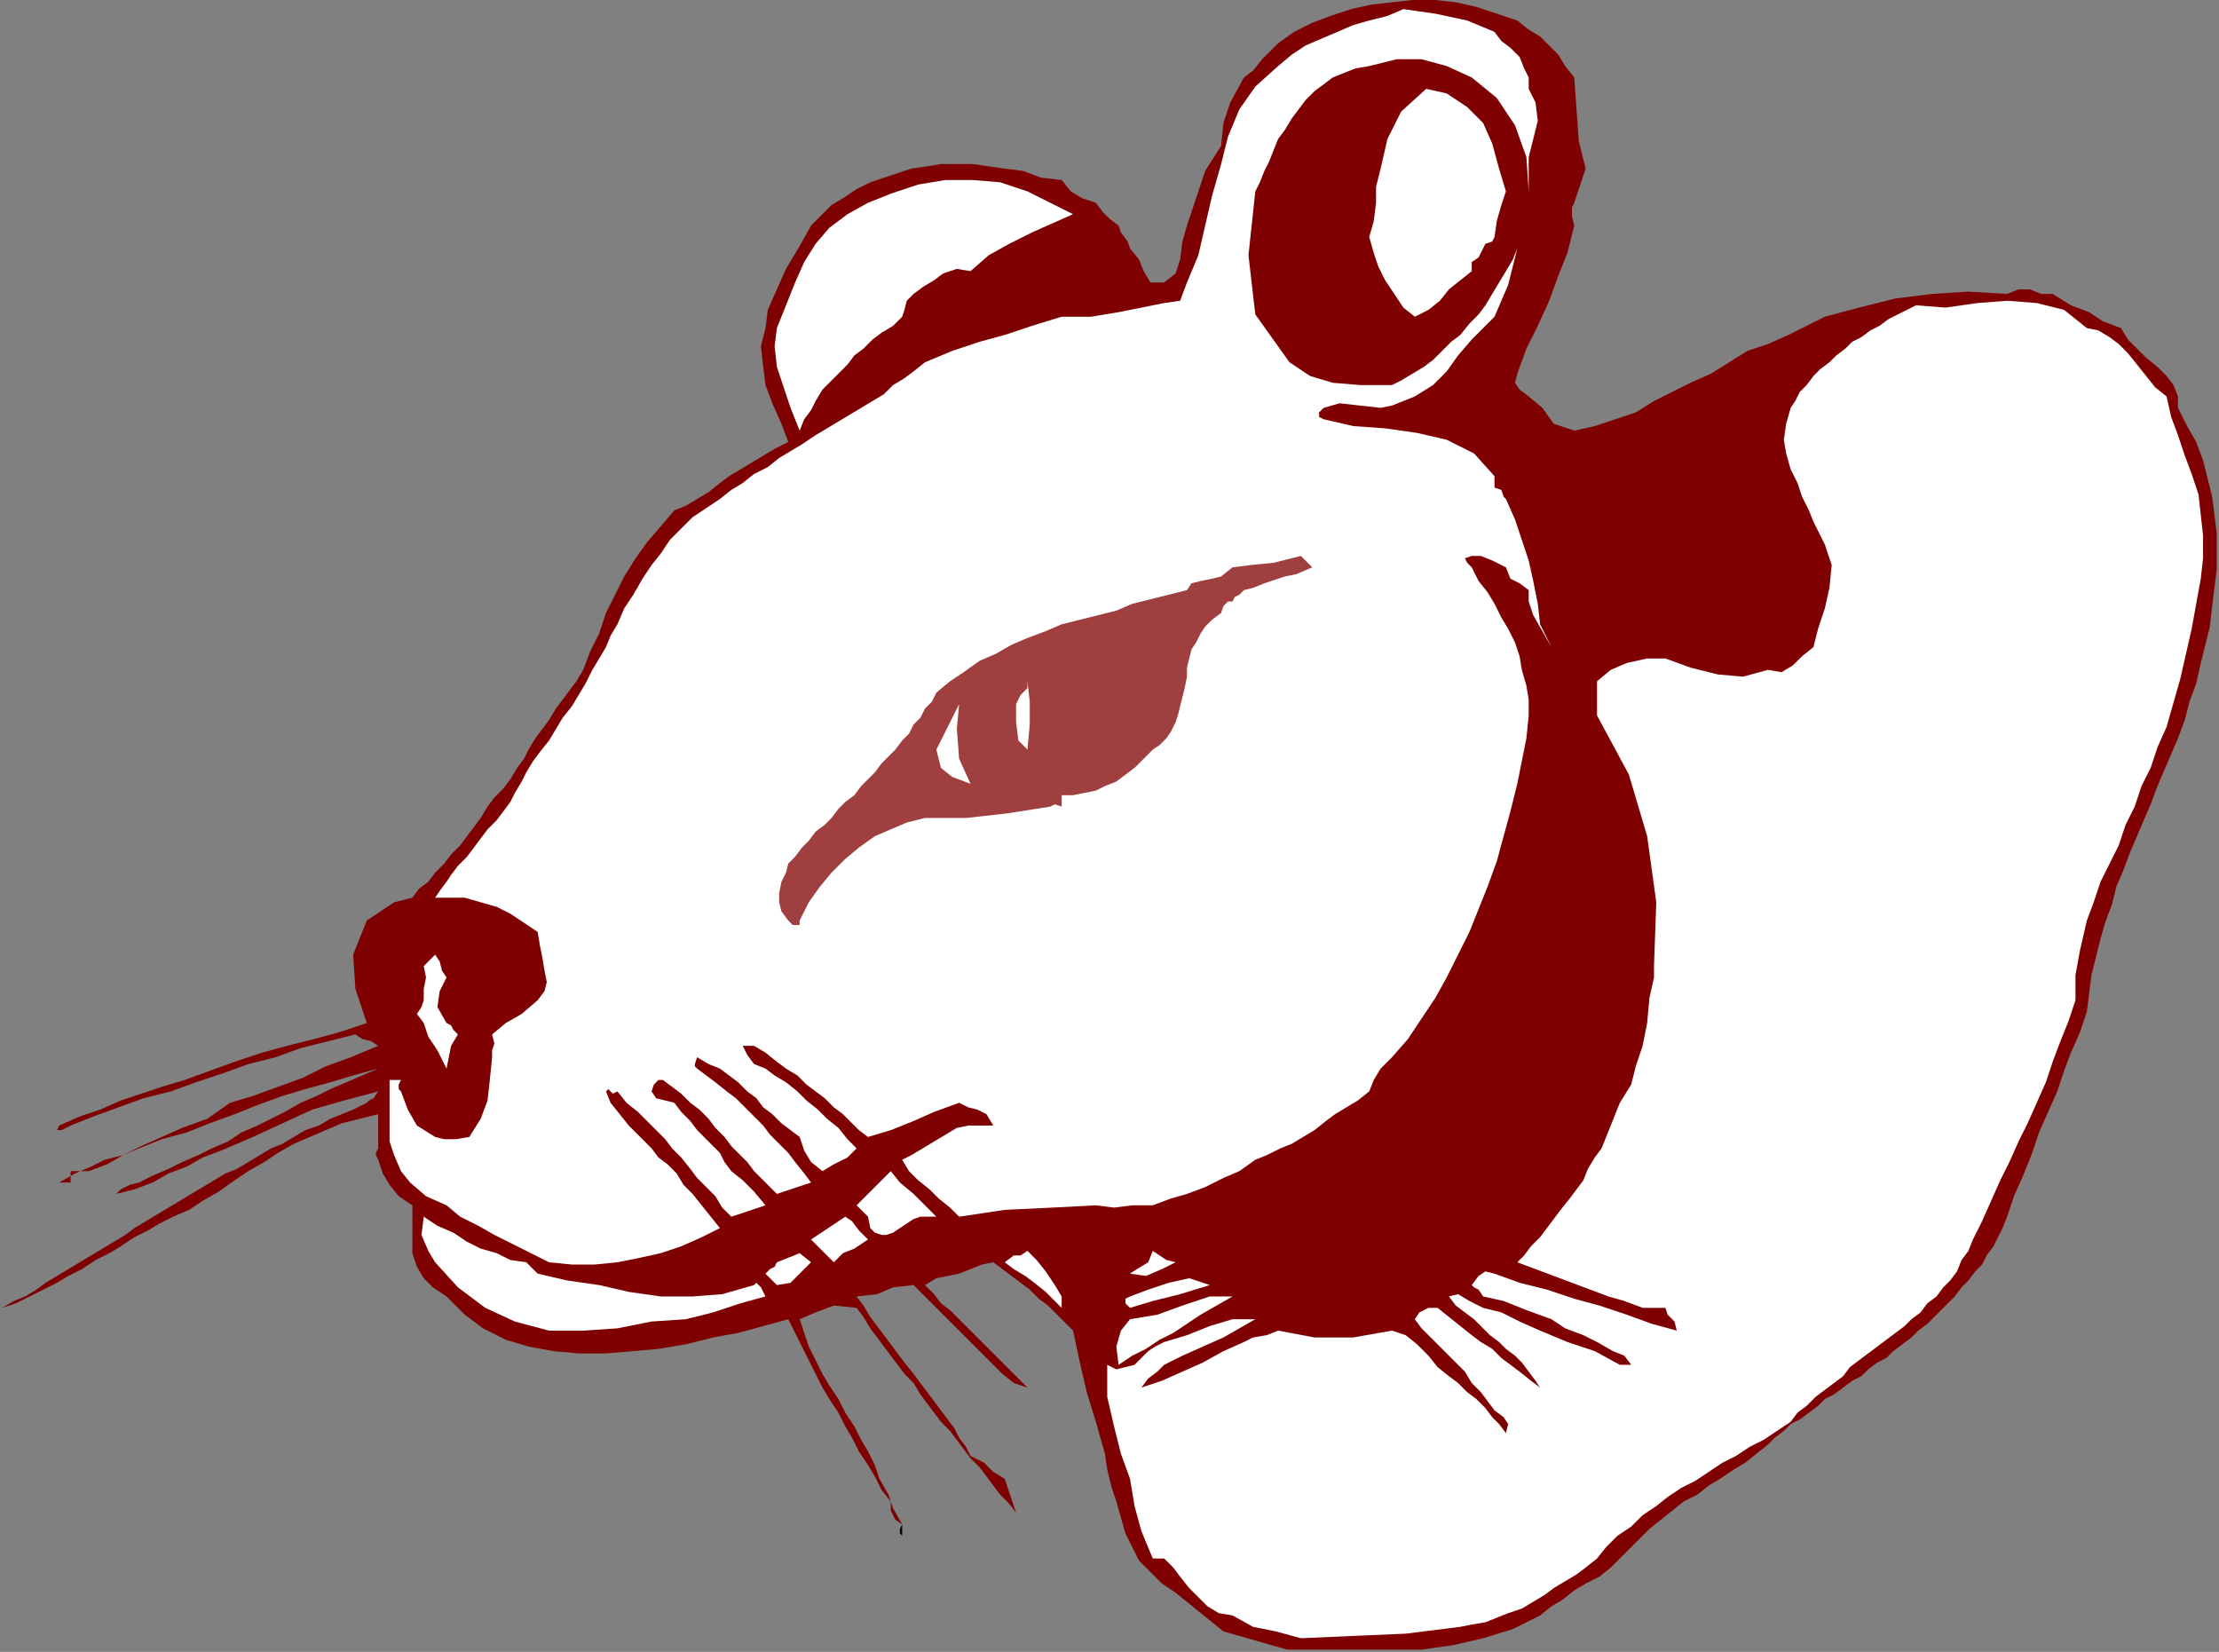
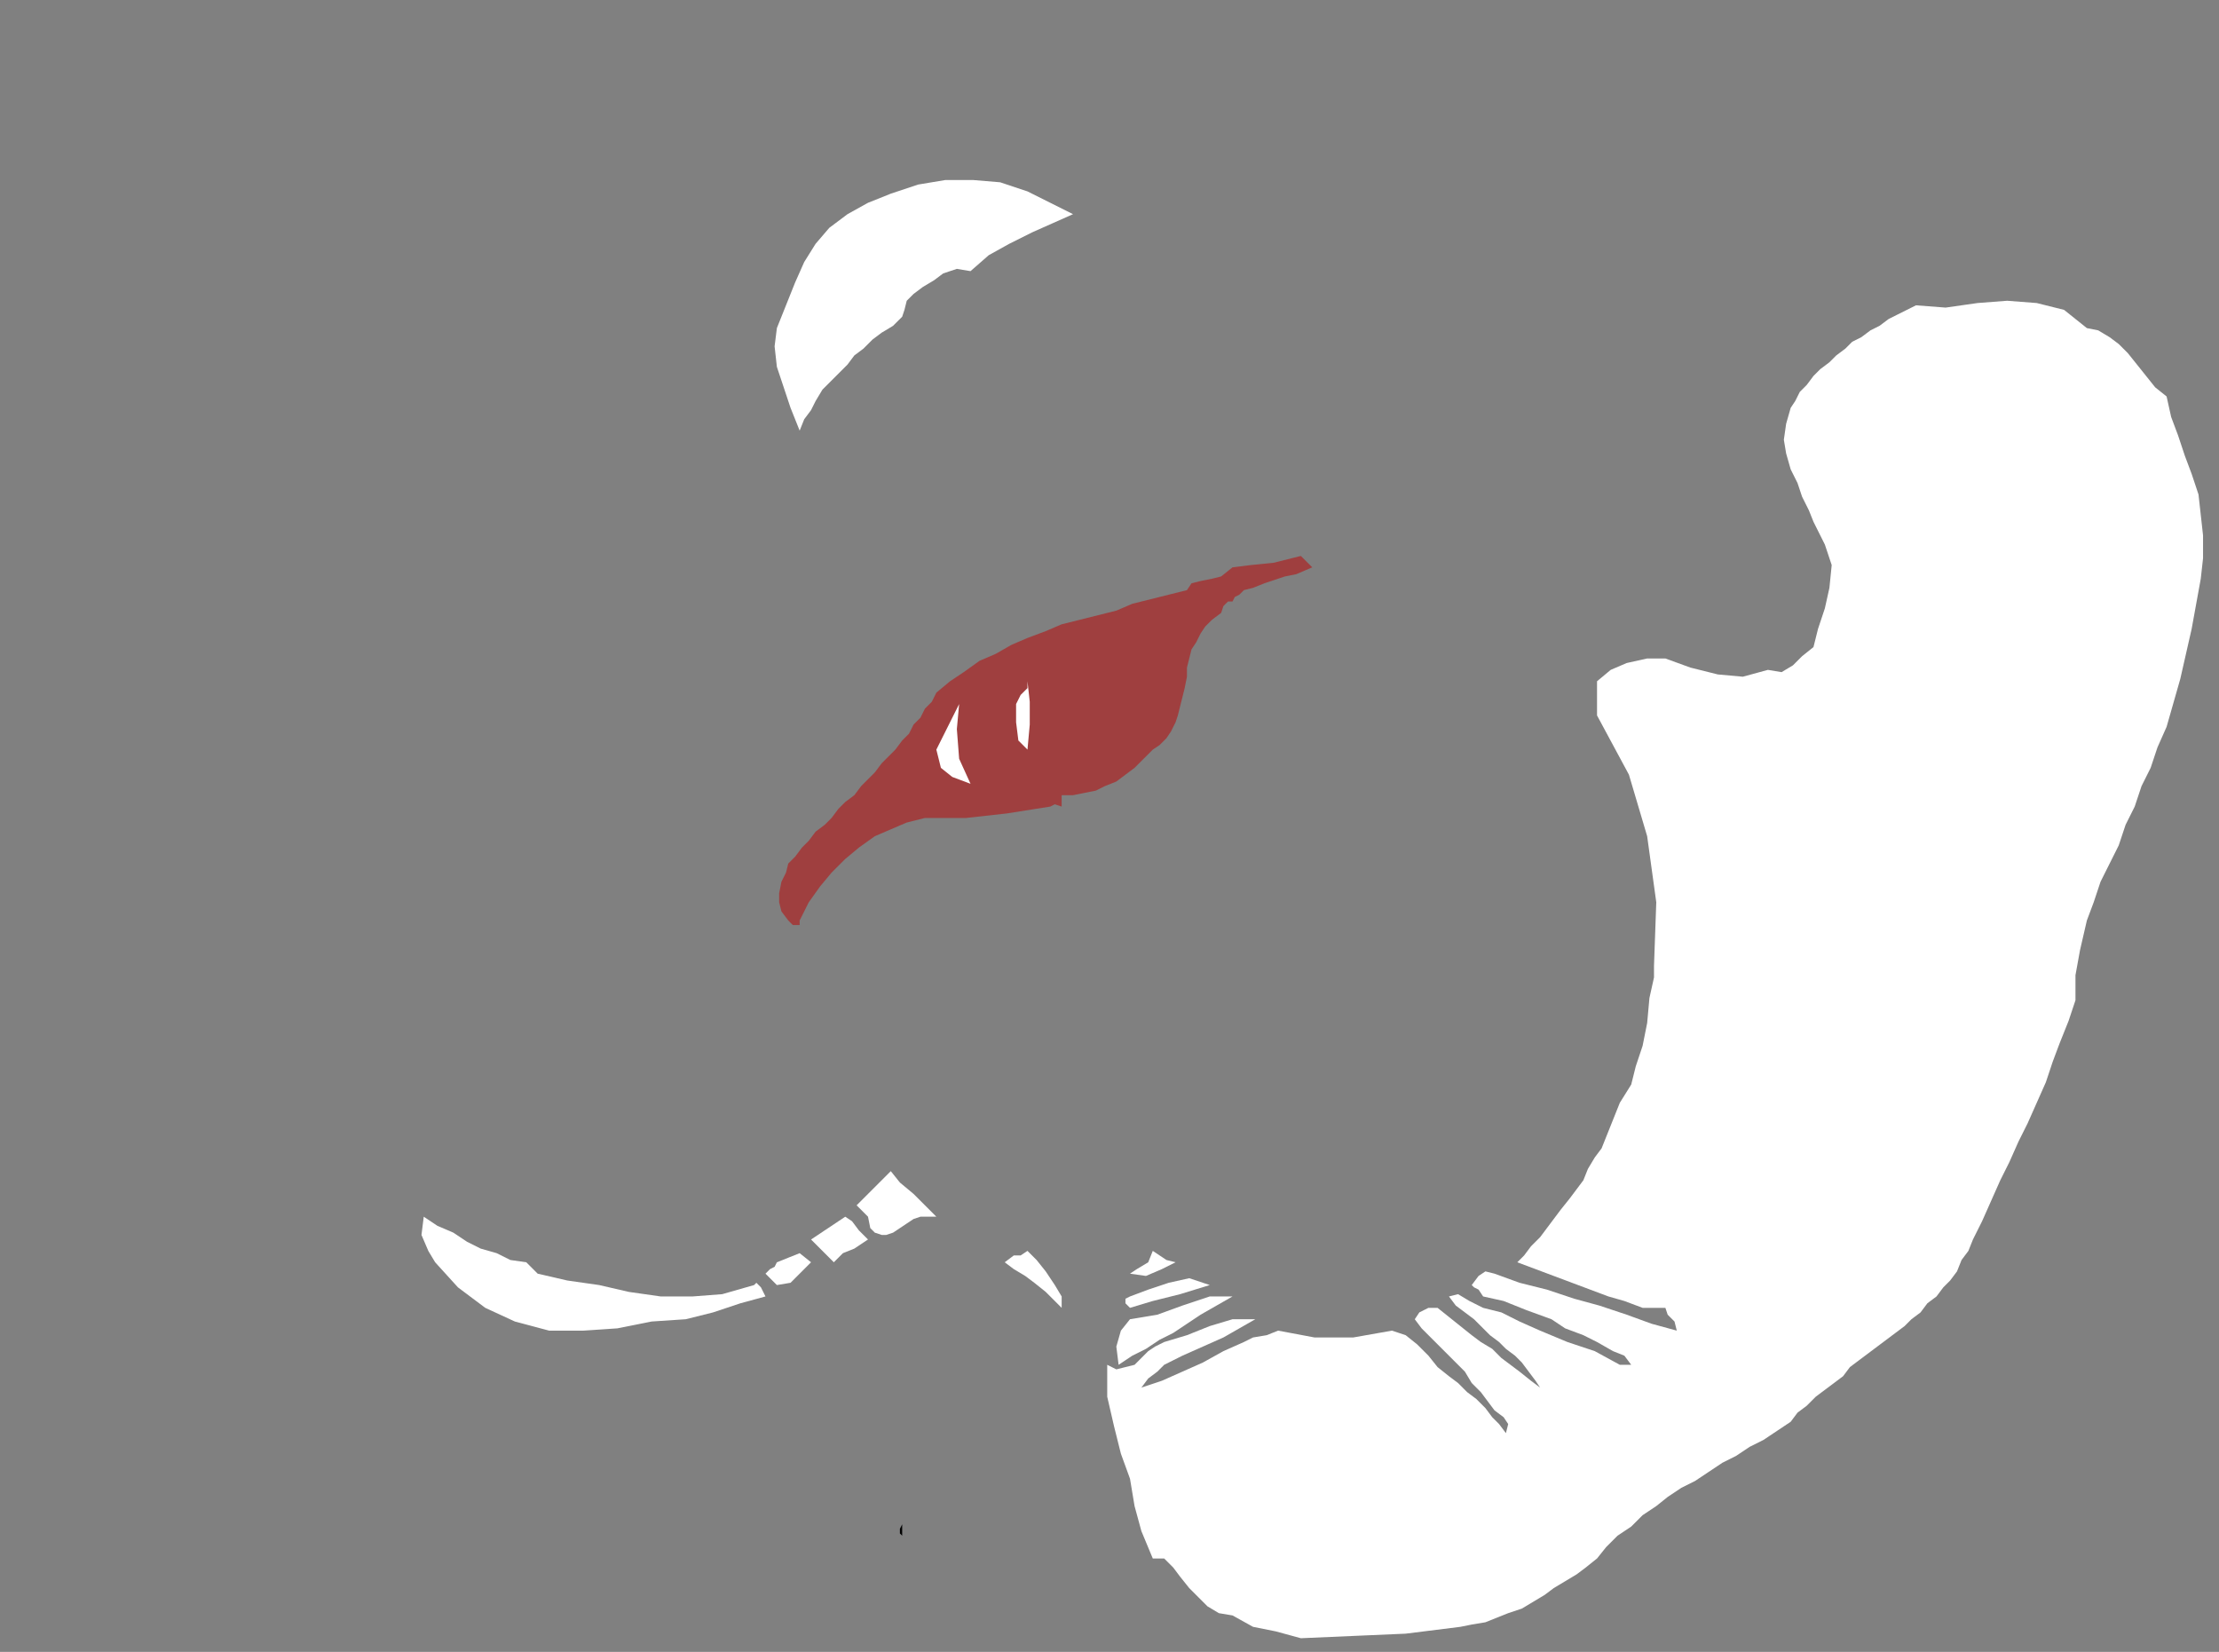
<svg xmlns="http://www.w3.org/2000/svg" xmlns:ns1="http://sodipodi.sourceforge.net/DTD/sodipodi-0.dtd" xmlns:ns2="http://www.inkscape.org/namespaces/inkscape" version="1.0" width="164.931mm" height="122.767mm" id="svg45" ns1:docname="ANSSG115.WMF">
  <rect width="100%" height="100%" fill="#808080" stroke="none" />
  <ns1:namedview pagecolor="#ffffff" bordercolor="#666666" borderopacity="1" objecttolerance="10" gridtolerance="10" guidetolerance="10" ns2:pageopacity="0" ns2:pageshadow="2" ns2:window-width="640" ns2:window-height="480" id="namedview47" />
  <defs id="defs3">
    <pattern id="WMFhbasepattern" patternUnits="userSpaceOnUse" width="6" height="6" x="0" y="0" />
  </defs>
-   <path style="fill:#7f0000;fill-rule:evenodd;fill-opacity:1;stroke:none;" d="  M 426.24,5.76   L 429.44,8.32   L 432.64,10.24   L 435.2,12.8   L 437.76,15.36   L 439.68,18.56   L 442.24,21.76   L 442.24,21.76   L 442.88,30.72   L 443.52,39.68   L 445.44,47.36   L 445.44,47.36   L 442.24,56.96   L 442.24,56.96   L 441.6,58.24   L 441.6,60.8   L 442.24,63.36   L 442.24,63.36   L 440.32,71.04   L 437.76,77.44   L 435.2,84.48   L 432,91.52   L 428.8,97.92   L 426.24,104.96   L 426.24,104.96   L 425.6,107.52   L 426.88,109.44   L 429.44,111.36   L 429.44,111.36   L 433.28,114.56   L 436.48,119.04   L 442.24,120.96   L 442.24,120.96   L 448,119.68   L 453.76,117.76   L 459.52,115.84   L 464.64,112.64   L 469.76,110.08   L 474.88,107.52   L 480.64,104.96   L 480.64,104.96   L 485.76,101.76   L 490.88,98.56   L 496.64,96.64   L 502.4,94.08   L 507.52,91.52   L 512.64,88.96   L 512.64,88.96   L 522.24,86.4   L 532.48,83.84   L 542.72,82.56   L 552.96,81.92   L 563.84,82.56   L 563.84,82.56   L 567.04,81.28   L 570.24,81.28   L 573.44,82.56   L 576.64,82.56   L 576.64,82.56   L 581.76,85.76   L 586.88,87.68   L 590.72,90.24   L 595.84,92.16   L 595.84,92.16   L 597.76,95.36   L 600.32,97.92   L 602.88,100.48   L 606.08,103.04   L 608.64,105.6   L 610.56,108.16   L 611.84,111.36   L 611.84,114.56   L 611.84,114.56   L 614.4,119.68   L 616.96,124.16   L 618.88,129.28   L 620.16,134.4   L 621.44,139.52   L 622.08,144.64   L 622.72,149.76   L 622.72,154.88   L 622.72,160   L 622.08,165.12   L 621.44,170.24   L 620.8,176   L 619.52,181.12   L 618.24,186.24   L 616.96,192   L 615.04,197.12   L 613.76,202.24   L 611.84,207.36   L 611.84,207.36   L 609.92,211.84   L 608,216.32   L 606.08,220.8   L 604.16,225.92   L 602.24,230.4   L 600.32,234.88   L 598.4,239.36   L 596.48,244.48   L 594.56,248.96   L 593.28,254.08   L 591.36,259.2   L 590.08,263.68   L 588.8,268.8   L 587.52,273.92   L 586.88,279.04   L 586.24,284.16   L 586.24,284.16   L 584.32,289.92   L 581.76,295.68   L 579.84,300.8   L 577.92,306.56   L 575.36,312.32   L 572.8,318.08   L 570.88,323.84   L 568.32,330.24   L 565.76,336   L 563.84,341.76   L 563.84,341.76   L 562.56,344.96   L 561.28,347.52   L 560,350.08   L 558.08,352.64   L 556.8,355.2   L 554.88,357.12   L 552.96,359.68   L 551.04,361.6   L 549.12,364.16   L 547.2,366.08   L 545.28,368   L 543.36,369.92   L 541.44,371.84   L 538.88,373.76   L 536.96,375.68   L 534.4,377.6   L 531.84,379.52   L 529.92,381.44   L 527.36,382.72   L 524.8,384.64   L 522.88,386.56   L 520.32,387.84   L 517.76,389.76   L 515.2,391.68   L 512.64,392.96   L 510.72,394.88   L 508.16,396.8   L 505.6,398.72   L 503.04,400   L 501.12,401.92   L 498.56,403.84   L 496.64,405.76   L 496.64,405.76   L 493.44,408.32   L 490.24,410.88   L 487.04,412.8   L 483.2,415.36   L 480,417.28   L 476.8,419.84   L 472.96,421.76   L 469.76,424.32   L 466.56,426.88   L 463.36,429.44   L 460.8,432   L 458.24,434.56   L 458.24,434.56   L 455.04,437.76   L 452.48,440.32   L 449.28,442.88   L 445.44,444.8   L 442.24,446.72   L 439.04,449.28   L 435.84,451.2   L 432.64,453.76   L 432.64,453.76   L 424.96,457.6   L 416.64,460.16   L 408.32,462.08   L 399.36,463.36   L 390.4,463.36   L 381.44,463.36   L 381.44,463.36   L 361.6,463.36   L 343.68,458.24   L 330.24,447.36   L 330.24,447.36   L 326.4,444.8   L 323.2,441.6   L 320,438.4   L 318.08,434.56   L 316.16,430.72   L 314.88,426.24   L 313.6,421.76   L 312.32,417.92   L 311.04,412.8   L 310.4,408.32   L 309.12,403.84   L 307.84,399.36   L 307.84,399.36   L 307.84,399.36   L 305.28,391.04   L 303.36,382.72   L 301.44,373.76   L 301.44,373.76   L 298.88,371.2   L 296.96,369.28   L 294.4,366.72   L 291.84,364.8   L 289.28,362.24   L 286.72,360.32   L 284.16,358.4   L 281.6,356.48   L 279.04,354.56   L 279.04,354.56   L 275.84,355.2   L 272.64,356.48   L 269.44,357.76   L 269.44,357.76   L 266.24,358.4   L 263.04,359.04   L 259.84,360.96   L 259.84,360.96   L 262.4,363.52   L 264.32,366.08   L 266.88,368   L 269.44,370.56   L 271.36,372.48   L 273.92,375.04   L 276.48,377.6   L 278.4,379.52   L 280.96,382.08   L 283.52,384.64   L 286.08,387.2   L 288.64,389.76   L 288.64,389.76   L 284.8,388.48   L 281.6,385.92   L 279.04,383.36   L 279.04,383.36   L 256.64,360.96   L 250.88,361.6   L 246.4,363.52   L 240.64,364.16   L 240.64,364.16   L 242.56,366.72   L 244.48,369.92   L 246.4,372.48   L 248.32,375.04   L 250.24,377.6   L 252.16,380.16   L 254.08,382.72   L 256.64,385.92   L 258.56,388.48   L 260.48,391.04   L 262.4,393.6   L 264.32,396.16   L 266.24,398.72   L 268.16,401.28   L 269.44,403.84   L 271.36,406.4   L 272.64,408.96   L 272.64,408.96   L 276.48,410.88   L 279.04,413.44   L 282.24,415.36   L 282.24,415.36   L 285.44,424.96   L 283.52,422.4   L 280.96,419.84   L 279.04,417.28   L 277.12,414.72   L 275.2,412.16   L 272.64,409.6   L 270.72,407.04   L 268.8,404.48   L 266.88,401.92   L 264.32,399.36   L 262.4,396.8   L 260.48,394.24   L 258.56,391.68   L 256.64,388.48   L 254.08,385.92   L 252.16,383.36   L 250.24,380.8   L 248.32,378.24   L 246.4,375.68   L 244.48,373.12   L 242.56,369.92   L 240.64,367.36   L 240.64,367.36   L 234.24,366.72   L 229.12,368.64   L 224.64,370.56   L 224.64,370.56   L 225.92,374.4   L 227.2,378.24   L 229.12,382.08   L 231.04,385.92   L 232.96,389.12   L 235.52,392.96   L 237.44,396.8   L 240,400.64   L 241.92,404.48   L 243.84,407.68   L 245.76,411.52   L 247.04,415.36   L 247.04,415.36   L 249.6,419.84   L 250.88,423.68   L 253.44,428.16   L 253.44,428.16   L 251.52,426.88   L 250.24,424.32   L 250.24,421.76   L 250.24,421.76   L 247.68,418.56   L 245.76,414.72   L 243.84,411.52   L 241.28,407.68   L 239.36,403.84   L 237.44,400.64   L 235.52,396.8   L 232.96,392.96   L 231.04,389.76   L 229.12,385.92   L 227.2,382.08   L 225.28,378.24   L 223.36,374.4   L 221.44,370.56   L 221.44,370.56   L 214.4,372.48   L 207.36,374.4   L 200.32,375.68   L 192.64,377.6   L 184.96,378.88   L 177.92,379.52   L 170.24,380.16   L 162.56,380.16   L 155.52,379.52   L 148.48,378.24   L 142.08,376.32   L 135.68,373.12   L 130.56,369.28   L 125.44,364.16   L 125.44,364.16   L 121.6,361.6   L 119.04,359.04   L 117.12,355.84   L 115.84,352   L 115.84,348.16   L 115.84,348.16   L 115.84,338.56   L 112,336   L 109.44,332.8   L 107.52,329.6   L 106.24,325.76   L 106.24,325.76   L 105.6,324.48   L 105.6,323.84   L 106.24,322.56   L 106.24,322.56   L 106.24,312.96   L 101.12,314.24   L 96,315.52   L 91.52,317.44   L 87.04,319.36   L 82.56,321.28   L 78.08,323.84   L 74.24,326.4   L 69.76,328.96   L 65.92,331.52   L 61.44,334.72   L 56.96,337.28   L 53.12,339.84   L 48.64,341.76   L 48.64,341.76   L 44.8,343.68   L 41.6,345.6   L 37.76,347.52   L 33.92,350.08   L 30.72,352   L 26.88,353.92   L 23.04,356.48   L 19.2,358.4   L 16,360.32   L 12.16,362.24   L 8.32,364.16   L 4.48,366.08   L 0.64,367.36   L 0.64,367.36   L 3.84,365.44   L 7.04,364.16   L 10.24,362.24   L 12.8,360.32   L 16,358.4   L 19.2,356.48   L 22.4,354.56   L 25.6,352.64   L 28.8,350.72   L 32,348.8   L 35.2,346.88   L 37.76,344.96   L 40.96,343.04   L 44.16,341.12   L 47.36,339.2   L 50.56,337.28   L 53.76,335.36   L 56.96,333.44   L 60.16,331.52   L 63.36,329.6   L 66.56,328.32   L 69.76,326.4   L 72.96,324.48   L 76.16,322.56   L 79.36,321.28   L 82.56,319.36   L 85.76,317.44   L 89.6,316.16   L 92.8,314.24   L 96,312.96   L 99.2,311.68   L 103.04,309.76   L 103.04,309.76   L 103.68,309.12   L 104.96,308.48   L 106.24,306.56   L 106.24,306.56   L 105.6,306.56   L 105.6,306.56   L 106.24,306.56   L 106.24,306.56   L 96.64,309.12   L 87.68,311.68   L 79.36,315.52   L 71.04,319.36   L 71.04,319.36   L 66.56,321.28   L 62.08,323.2   L 56.96,325.12   L 52.48,327.68   L 47.36,329.6   L 42.88,332.16   L 37.76,334.08   L 32.64,335.36   L 32.64,335.36   L 33.92,334.08   L 36.48,332.8   L 39.04,332.16   L 39.04,332.16   L 42.88,330.24   L 47.36,328.32   L 51.2,326.4   L 55.68,324.48   L 59.52,322.56   L 64,320.64   L 67.84,318.08   L 72.32,316.16   L 76.16,314.24   L 80,312.32   L 84.48,309.76   L 88.96,307.84   L 92.8,305.92   L 97.28,304   L 101.76,302.08   L 106.24,300.16   L 106.24,300.16   L 106.24,300.16   L 99.2,302.08   L 92.8,304   L 85.76,305.92   L 79.36,307.84   L 72.32,310.4   L 65.92,312.96   L 58.88,315.52   L 52.48,318.08   L 45.44,320   L 39.04,322.56   L 39.04,322.56   L 34.56,324.48   L 30.08,327.04   L 24.96,328.96   L 19.84,328.96   L 19.84,328.96   L 19.84,332.16   L 16.64,332.16   L 21.12,329.6   L 25.6,327.68   L 29.44,325.76   L 29.44,325.76   L 34.56,324.48   L 39.68,321.92   L 45.44,319.36   L 45.44,319.36   L 51.2,316.8   L 58.24,314.24   L 64.64,309.76   L 64.64,309.76   L 71.04,307.84   L 78.08,305.28   L 85.12,302.72   L 91.52,299.52   L 98.56,296.96   L 106.24,293.76   L 106.24,293.76   L 104.32,292.48   L 101.76,291.84   L 99.84,290.56   L 99.84,290.56   L 92.16,292.48   L 84.48,294.4   L 77.44,296.96   L 69.76,298.88   L 62.72,301.44   L 55.04,304   L 48,306.56   L 40.32,308.48   L 33.28,311.04   L 26.24,313.6   L 19.84,316.16   L 19.84,316.16   L 17.28,317.44   L 16,317.44   L 16.64,316.16   L 16.64,316.16   L 22.4,313.6   L 28.16,311.68   L 33.92,309.12   L 39.68,307.2   L 45.44,305.28   L 51.84,303.36   L 51.84,303.36   L 58.88,300.8   L 65.92,298.24   L 73.6,295.68   L 80.64,293.76   L 88.32,291.84   L 95.36,289.92   L 103.04,287.36   L 103.04,287.36   L 99.84,277.76   L 99.2,268.16   L 103.04,258.56   L 103.04,258.56   L 106.88,256   L 110.72,253.44   L 115.84,252.16   L 115.84,252.16   L 117.76,249.6   L 120.32,247.68   L 122.24,245.12   L 124.8,242.56   L 126.72,240   L 129.28,237.44   L 131.2,234.88   L 133.12,232.32   L 135.04,229.76   L 136.96,226.56   L 138.88,224   L 141.44,221.44   L 143.36,218.88   L 145.28,215.68   L 147.2,213.12   L 148.48,210.56   L 150.4,207.36   L 152.32,204.8   L 154.24,202.24   L 156.16,199.04   L 158.08,196.48   L 160,193.92   L 161.92,191.36   L 163.84,188.16   L 163.84,188.16   L 165.76,183.04   L 168.32,177.92   L 170.24,172.16   L 172.8,167.04   L 175.36,161.92   L 178.56,156.8   L 181.76,152.32   L 185.6,147.84   L 189.44,143.36   L 189.44,143.36   L 192.64,142.08   L 195.84,140.16   L 199.04,138.24   L 202.24,135.68   L 204.8,133.76   L 208,131.84   L 211.2,129.92   L 214.4,128   L 217.6,126.08   L 221.44,124.16   L 221.44,124.16   L 219.52,119.04   L 216.96,113.28   L 215.04,108.16   L 214.4,103.04   L 213.76,97.28   L 215.04,92.16   L 215.04,92.16   L 215.68,87.04   L 218.24,81.28   L 220.8,75.52   L 224.64,69.12   L 227.84,63.36   L 227.84,63.36   L 230.4,60.8   L 233.6,57.6   L 236.8,55.68   L 240.64,53.12   L 244.48,51.2   L 248.32,49.92   L 252.16,48.64   L 256,47.36   L 260.48,46.72   L 264.32,46.08   L 268.8,46.08   L 273.28,46.08   L 277.76,46.72   L 282.24,47.36   L 282.24,47.36   L 287.36,48   L 292.48,49.92   L 298.24,50.56   L 298.24,50.56   L 300.8,53.76   L 304,55.68   L 307.84,56.96   L 307.84,56.96   L 307.84,56.96   L 309.76,59.52   L 311.68,61.44   L 314.24,63.36   L 314.24,63.36   L 314.88,65.28   L 316.8,67.84   L 317.44,69.76   L 317.44,69.76   L 320,72.96   L 321.28,76.16   L 323.2,79.36   L 327.04,79.36   L 327.04,79.36   L 330.24,76.8   L 331.52,72.96   L 332.16,67.84   L 333.44,63.36   L 333.44,63.36   L 336,55.68   L 338.56,48   L 343.04,40.96   L 343.04,40.96   L 343.68,34.56   L 345.6,28.8   L 349.44,21.76   L 349.44,21.76   L 352,19.84   L 354.56,16.64   L 359.04,12.16   L 359.04,12.16   L 363.52,8.96   L 368.64,6.4   L 373.76,4.48   L 379.52,2.56   L 385.28,1.28   L 391.04,0.64   L 396.8,0   L 403.2,0   L 408.96,0.64   L 414.72,1.92   L 420.48,3.84   L 426.24,5.76  z " id="path5" />
-   <path style="fill:#ffffff;fill-rule:evenodd;fill-opacity:1;stroke:none;" d="  M 419.84,8.96   L 421.76,11.52   L 424.32,13.44   L 426.88,16   L 428.16,19.2   L 429.44,21.76   L 429.44,24.96   L 429.44,24.96   L 431.36,28.8   L 432,33.92   L 430.72,39.04   L 429.44,44.16   L 429.44,44.16   L 429.44,53.76   L 428.8,44.16   L 425.6,35.2   L 420.48,27.52   L 413.44,21.76   L 413.44,21.76   L 406.4,18.56   L 399.36,16.64   L 392.32,16.64   L 384.64,18.56   L 384.64,18.56   L 380.8,19.2   L 377.6,20.48   L 374.4,21.76   L 371.84,23.68   L 369.28,25.6   L 366.72,28.16   L 364.8,30.72   L 362.88,33.28   L 360.96,36.48   L 359.04,39.04   L 357.76,42.24   L 356.48,45.44   L 355.2,48   L 353.92,51.2   L 352.64,53.76   L 352.64,53.76   L 350.72,71.68   L 352.64,88.32   L 362.24,101.76   L 362.24,101.76   L 368,105.6   L 374.4,107.52   L 382.08,108.16   L 391.04,108.16   L 391.04,108.16   L 393.6,106.88   L 396.8,104.96   L 400,103.04   L 402.56,101.12   L 405.12,98.56   L 407.68,96   L 410.24,94.08   L 412.8,90.88   L 415.36,88.32   L 417.28,85.76   L 419.2,82.56   L 421.12,79.36   L 423.04,76.16   L 424.96,72.96   L 426.24,69.76   L 426.24,69.76   L 426.24,69.76   L 423.68,80   L 419.84,88.96   L 413.44,95.36   L 413.44,95.36   L 409.6,99.84   L 406.4,104.32   L 402.56,108.16   L 397.44,111.36   L 397.44,111.36   L 394.24,112.64   L 391.04,113.92   L 387.84,114.56   L 387.84,114.56   L 382.08,113.92   L 376.32,113.28   L 371.84,114.56   L 371.84,114.56   L 370.56,115.84   L 370.56,117.12   L 371.84,117.76   L 371.84,117.76   L 380.16,119.68   L 389.12,120.32   L 398.08,121.6   L 406.4,123.52   L 414.08,127.36   L 419.84,133.76   L 419.84,133.76   L 419.84,136.96   L 421.76,137.6   L 422.4,139.52   L 423.04,140.16   L 423.04,140.16   L 425.6,145.92   L 427.52,151.68   L 429.44,157.44   L 430.72,163.2   L 432,169.6   L 432.64,175.36   L 432.64,175.36   L 432.64,175.36   L 433.28,175.36   L 432.64,175.36   L 432.64,175.36   L 435.84,181.76   L 433.28,177.28   L 430.72,172.8   L 429.44,168.96   L 429.44,168.96   L 429.44,165.76   L 428.8,167.04   L 428.8,167.04   L 429.44,165.76   L 429.44,165.76   L 426.88,163.84   L 424.32,162.56   L 423.04,159.36   L 423.04,159.36   L 419.2,157.44   L 416,156.16   L 413.44,156.16   L 413.44,156.16   L 411.52,156.8   L 412.16,158.08   L 413.44,159.36   L 413.44,159.36   L 415.36,163.2   L 417.92,166.4   L 419.84,169.6   L 421.76,173.44   L 423.68,176.64   L 425.6,180.48   L 426.88,184.32   L 427.52,188.16   L 428.8,192.64   L 429.44,196.48   L 429.44,200.96   L 429.44,200.96   L 428.8,207.36   L 427.52,213.76   L 426.24,220.16   L 426.24,220.16   L 424.32,227.84   L 422.4,234.88   L 420.48,241.92   L 417.92,248.96   L 415.36,255.36   L 412.8,261.76   L 409.6,268.16   L 406.4,274.56   L 403.2,280.32   L 399.36,286.08   L 395.52,291.84   L 391.04,296.96   L 391.04,296.96   L 387.84,300.16   L 385.92,303.36   L 384.64,306.56   L 384.64,306.56   L 381.44,309.12   L 378.24,311.04   L 375.04,312.96   L 372.48,314.88   L 369.28,317.44   L 366.08,319.36   L 362.88,321.28   L 359.68,322.56   L 355.84,324.48   L 352.64,325.76   L 352.64,325.76   L 348.16,328.96   L 343.68,330.88   L 338.56,333.44   L 333.44,335.36   L 328.96,336.64   L 323.84,338.56   L 323.84,338.56   L 318.08,338.56   L 312.96,339.2   L 307.84,338.56   L 307.84,338.56   L 295.68,339.2   L 282.24,339.84   L 269.44,341.76   L 269.44,341.76   L 266.88,339.2   L 263.68,336.64   L 261.12,334.08   L 257.92,331.52   L 255.36,328.96   L 253.44,325.76   L 253.44,325.76   L 256,324.48   L 259.2,322.56   L 262.4,320.64   L 265.6,318.72   L 268.8,316.8   L 272,316.16   L 275.84,316.16   L 275.84,316.16   L 277.12,316.16   L 277.76,316.16   L 279.04,316.16   L 279.04,316.16   L 277.12,312.96   L 274.56,311.68   L 272,311.04   L 269.44,309.76   L 269.44,309.76   L 262.4,312.32   L 256.64,314.88   L 250.24,317.44   L 243.84,319.36   L 243.84,319.36   L 241.28,317.44   L 239.36,315.52   L 236.8,312.96   L 234.24,311.04   L 231.68,308.48   L 229.12,306.56   L 226.56,304.64   L 224,302.08   L 220.8,300.16   L 218.24,298.24   L 215.04,295.68   L 211.84,293.76   L 211.84,293.76   L 211.2,293.76   L 209.92,293.76   L 208.64,293.76   L 208.64,293.76   L 209.92,296.32   L 211.84,298.88   L 215.04,300.16   L 215.04,300.16   L 217.6,302.08   L 220.8,304   L 224,306.56   L 226.56,309.12   L 229.76,311.68   L 232.32,314.24   L 235.52,316.8   L 238.08,320   L 240.64,322.56   L 240.64,322.56   L 238.08,325.12   L 234.24,327.04   L 231.04,328.96   L 231.04,328.96   L 227.84,326.4   L 225.92,323.2   L 224.64,319.36   L 224.64,319.36   L 222.08,317.44   L 219.52,315.52   L 216.96,312.96   L 214.4,311.04   L 212.48,308.48   L 209.92,306.56   L 207.36,304   L 204.8,302.08   L 202.24,300.16   L 199.04,298.88   L 195.84,296.96   L 195.84,296.96   L 195.2,298.88   L 195.2,299.52   L 195.84,300.16   L 195.84,300.16   L 198.4,302.08   L 200.96,304   L 204.16,306.56   L 206.72,308.48   L 209.28,311.04   L 211.84,313.6   L 214.4,316.16   L 216.32,318.72   L 218.88,321.28   L 221.44,323.84   L 223.36,326.4   L 225.92,329.6   L 227.84,332.16   L 227.84,332.16   L 218.24,335.36   L 216.32,333.44   L 214.4,331.52   L 211.84,328.96   L 209.92,326.4   L 208,324.48   L 205.44,321.92   L 203.52,319.36   L 200.96,316.8   L 199.04,314.24   L 196.48,311.68   L 193.92,309.76   L 191.36,307.2   L 188.8,305.28   L 186.24,303.36   L 186.24,303.36   L 184.96,303.36   L 183.68,304.64   L 183.04,306.56   L 183.04,306.56   L 184.32,308.48   L 186.88,309.12   L 189.44,309.76   L 189.44,309.76   L 191.36,312.32   L 193.92,314.88   L 195.84,317.44   L 197.76,319.36   L 200.32,321.92   L 202.24,323.84   L 203.52,326.4   L 205.44,328.96   L 205.44,328.96   L 208.64,331.52   L 211.84,334.72   L 215.04,338.56   L 215.04,338.56   L 205.44,341.76   L 202.88,339.2   L 200.96,336   L 198.4,333.44   L 195.84,330.88   L 193.92,328.32   L 191.36,325.12   L 188.8,322.56   L 186.88,320   L 184.32,317.44   L 181.76,314.88   L 179.2,312.32   L 176,309.76   L 173.44,306.56   L 173.44,306.56   L 172.16,307.2   L 170.88,305.92   L 170.24,306.56   L 170.24,306.56   L 171.52,309.76   L 174.08,312.96   L 176.64,316.16   L 179.84,319.36   L 183.04,322.56   L 183.04,322.56   L 184.96,325.12   L 187.52,327.04   L 190.08,329.6   L 192,332.8   L 194.56,335.36   L 197.12,338.56   L 199.68,341.76   L 202.24,344.96   L 202.24,344.96   L 197.12,347.52   L 191.36,350.08   L 185.6,352   L 179.84,353.28   L 173.44,354.56   L 167.04,355.2   L 160.64,355.2   L 154.24,354.56   L 154.24,354.56   L 149.12,352   L 144,349.44   L 138.88,346.88   L 134.4,344.32   L 129.28,341.76   L 125.44,338.56   L 125.44,338.56   L 119.68,336   L 115.2,332.16   L 112.64,328.96   L 112.64,328.96   L 110.72,324.48   L 109.44,320.64   L 109.44,316.16   L 109.44,312.32   L 109.44,307.84   L 109.44,303.36   L 109.44,303.36   L 112.64,303.36   L 112,304.64   L 112,305.92   L 112.64,306.56   L 112.64,306.56   L 114.56,311.68   L 117.12,316.16   L 122.24,319.36   L 122.24,319.36   L 124.8,320   L 128,320   L 131.84,319.36   L 131.84,319.36   L 135.04,314.24   L 136.96,309.12   L 137.6,303.36   L 138.24,296.96   L 138.24,296.96   L 138.24,295.04   L 138.88,293.12   L 138.24,290.56   L 138.24,290.56   L 142.08,287.36   L 146.56,284.8   L 151.04,280.96   L 151.04,280.96   L 152.96,278.4   L 153.6,275.84   L 152.96,272.64   L 152.32,268.8   L 151.68,265.6   L 151.04,261.76   L 151.04,261.76   L 147.2,259.2   L 143.36,256.64   L 139.52,254.72   L 135.04,253.44   L 130.56,252.16   L 126.08,252.16   L 122.24,252.16   L 122.24,252.16   L 123.52,250.24   L 125.44,247.68   L 126.72,245.76   L 128.64,243.2   L 131.2,240.64   L 133.12,238.08   L 135.04,235.52   L 136.96,232.96   L 139.52,230.4   L 141.44,227.84   L 143.36,225.28   L 144.64,222.72   L 146.56,219.52   L 147.84,216.96   L 147.84,216.96   L 149.76,213.76   L 151.68,211.2   L 154.24,208   L 156.16,204.8   L 158.08,201.6   L 160.64,198.4   L 162.56,195.2   L 164.48,192   L 166.4,188.16   L 168.32,184.96   L 170.24,181.76   L 171.52,178.56   L 173.44,175.36   L 173.44,175.36   L 175.36,170.88   L 177.92,167.04   L 180.48,162.56   L 183.04,158.72   L 185.6,155.52   L 188.16,151.68   L 191.36,148.48   L 194.56,145.28   L 198.4,142.72   L 202.24,140.16   L 202.24,140.16   L 205.44,137.6   L 208.64,135.68   L 211.84,133.12   L 215.68,131.2   L 218.88,128.64   L 222.08,126.72   L 225.28,124.8   L 229.12,122.24   L 232.32,120.32   L 235.52,118.4   L 238.72,116.48   L 241.92,114.56   L 245.12,112.64   L 248.32,110.72   L 250.88,108.16   L 254.08,106.24   L 256.64,104.32   L 259.84,101.76   L 259.84,101.76   L 267.52,98.56   L 275.2,96   L 282.24,94.08   L 289.92,91.52   L 298.24,88.96   L 298.24,88.96   L 306.56,88.96   L 314.24,87.68   L 323.84,85.76   L 323.84,85.76   L 327.04,85.12   L 331.52,84.48   L 333.44,79.36   L 333.44,79.36   L 336.64,71.68   L 338.56,63.36   L 340.48,55.04   L 343.04,46.08   L 344.96,38.4   L 348.16,30.72   L 352.64,24.32   L 359.04,18.56   L 359.04,18.56   L 362.88,15.36   L 366.72,12.8   L 371.2,10.88   L 375.68,8.96   L 380.16,7.04   L 384.64,5.76   L 389.76,4.48   L 394.24,2.56   L 394.24,2.56   L 403.2,3.84   L 412.16,5.76   L 419.84,8.96  z " id="path7" />
-   <path style="fill:#ffffff;fill-rule:evenodd;fill-opacity:1;stroke:none;" d="  M 416.64,34.56   L 419.2,40.32   L 421.12,47.36   L 423.04,53.76   L 423.04,53.76   L 421.76,57.6   L 420.48,62.08   L 419.84,66.56   L 419.84,66.56   L 419.2,67.84   L 417.28,68.48   L 416.64,69.76   L 416.64,69.76   L 415.36,72.32   L 413.44,73.6   L 413.44,76.16   L 413.44,76.16   L 410.24,78.72   L 407.04,81.28   L 404.48,84.48   L 401.28,87.04   L 397.44,88.96   L 397.44,88.96   L 394.24,86.4   L 391.68,82.56   L 389.12,78.72   L 387.2,74.88   L 385.92,71.04   L 384.64,66.56   L 384.64,66.56   L 385.92,62.08   L 386.56,56.96   L 386.56,52.48   L 387.84,47.36   L 387.84,47.36   L 389.76,39.04   L 393.6,31.36   L 400.64,24.96   L 400.64,24.96   L 406.4,26.24   L 412.16,30.08   L 416.64,34.56  z " id="path9" />
  <path style="fill:#ffffff;fill-rule:evenodd;fill-opacity:1;stroke:none;" d="  M 301.44,60.16   L 295.68,62.72   L 289.92,65.28   L 283.52,68.48   L 277.76,71.68   L 272.64,76.16   L 272.64,76.16   L 268.8,75.52   L 264.96,76.8   L 262.4,78.72   L 259.2,80.64   L 256.64,82.56   L 256.64,82.56   L 254.72,84.48   L 254.08,87.04   L 253.44,88.96   L 253.44,88.96   L 250.88,91.52   L 247.68,93.44   L 245.12,95.36   L 242.56,97.92   L 240,99.84   L 238.08,102.4   L 235.52,104.96   L 233.6,106.88   L 231.04,109.44   L 229.12,112.64   L 227.84,115.2   L 225.92,117.76   L 224.64,120.96   L 224.64,120.96   L 222.08,114.56   L 220.16,108.8   L 218.24,103.04   L 217.6,97.28   L 218.24,92.16   L 218.24,92.16   L 220.8,85.76   L 223.36,79.36   L 225.92,73.6   L 229.12,68.48   L 232.96,64   L 238.08,60.16   L 243.84,56.96   L 243.84,56.96   L 250.24,54.4   L 257.92,51.84   L 265.6,50.56   L 273.28,50.56   L 280.96,51.2   L 288.64,53.76   L 295.04,56.96   L 295.04,56.96   L 301.44,60.16  z " id="path11" />
  <path style="fill:#ffffff;fill-rule:evenodd;fill-opacity:1;stroke:none;" d="  M 426.24,69.76   L 426.24,66.56   L 426.24,69.76   L 426.24,69.76  z " id="path13" />
  <path style="fill:#ffffff;fill-rule:evenodd;fill-opacity:1;stroke:none;" d="  M 586.24,92.16   L 589.44,92.8   L 592.64,94.72   L 595.2,96.64   L 597.76,99.2   L 600.32,102.4   L 602.88,105.6   L 605.44,108.8   L 608.64,111.36   L 608.64,111.36   L 609.92,117.12   L 611.84,122.24   L 613.76,128   L 615.68,133.12   L 617.6,138.88   L 618.24,144.64   L 618.88,150.4   L 618.88,156.8   L 618.24,162.56   L 618.24,162.56   L 615.68,176.64   L 612.48,190.72   L 608.64,204.16   L 608.64,204.16   L 606.08,209.92   L 604.16,215.68   L 601.6,220.8   L 599.68,226.56   L 597.12,231.68   L 595.2,237.44   L 592.64,242.56   L 590.08,247.68   L 588.16,253.44   L 586.24,258.56   L 586.24,258.56   L 584.32,266.88   L 583.04,273.92   L 583.04,280.96   L 583.04,280.96   L 581.12,286.72   L 578.56,293.12   L 576.64,298.24   L 574.72,304   L 572.16,309.76   L 569.6,315.52   L 567.04,320.64   L 564.48,326.4   L 561.92,331.52   L 559.36,337.28   L 556.8,343.04   L 554.24,348.16   L 554.24,348.16   L 552.96,351.36   L 551.04,353.92   L 549.76,357.12   L 547.84,359.68   L 545.92,361.6   L 544,364.16   L 541.44,366.08   L 539.52,368.64   L 536.96,370.56   L 535.04,372.48   L 532.48,374.4   L 529.92,376.32   L 527.36,378.24   L 524.8,380.16   L 522.24,382.08   L 519.68,384   L 517.76,386.56   L 515.2,388.48   L 512.64,390.4   L 510.08,392.32   L 507.52,394.88   L 504.96,396.8   L 503.04,399.36   L 503.04,399.36   L 499.2,401.92   L 495.36,404.48   L 491.52,406.4   L 487.68,408.96   L 483.84,410.88   L 480,413.44   L 476.16,416   L 472.32,417.92   L 468.48,420.48   L 465.28,423.04   L 461.44,425.6   L 458.24,428.8   L 454.4,431.36   L 451.2,434.56   L 448.64,437.76   L 448.64,437.76   L 445.44,440.32   L 442.88,442.24   L 439.68,444.16   L 436.48,446.08   L 433.92,448   L 430.72,449.92   L 427.52,451.84   L 423.68,453.12   L 420.48,454.4   L 417.28,455.68   L 413.44,456.32   L 410.24,456.96   L 410.24,456.96   L 394.88,458.88   L 380.16,459.52   L 365.44,460.16   L 365.44,460.16   L 358.4,458.24   L 352,456.96   L 346.24,453.76   L 346.24,453.76   L 342.4,453.12   L 339.2,451.2   L 336.64,448.64   L 334.08,446.08   L 331.52,442.88   L 329.6,440.32   L 327.04,437.76   L 327.04,437.76   L 326.4,437.76   L 325.12,437.76   L 323.84,437.76   L 323.84,437.76   L 320.64,430.08   L 318.72,423.04   L 317.44,415.36   L 317.44,415.36   L 314.88,408.32   L 312.96,400.64   L 311.04,392.32   L 311.04,383.36   L 311.04,383.36   L 313.6,384.64   L 316.16,384   L 318.72,383.36   L 320.64,381.44   L 322.56,379.52   L 324.48,378.24   L 327.04,376.96   L 327.04,376.96   L 333.44,375.04   L 339.84,372.48   L 346.24,370.56   L 352.64,370.56   L 352.64,370.56   L 348.16,373.12   L 343.68,375.68   L 337.92,378.24   L 332.16,380.8   L 327.04,383.36   L 327.04,383.36   L 325.12,385.28   L 322.56,387.2   L 320.64,389.76   L 320.64,389.76   L 326.4,387.84   L 332.16,385.28   L 337.92,382.72   L 343.68,379.52   L 349.44,376.96   L 349.44,376.96   L 352,375.68   L 355.84,375.04   L 359.04,373.76   L 359.04,373.76   L 369.28,375.68   L 380.16,375.68   L 391.04,373.76   L 391.04,373.76   L 394.88,375.04   L 398.08,377.6   L 401.28,380.8   L 403.84,384   L 407.04,386.56   L 407.04,386.56   L 409.6,388.48   L 412.16,391.04   L 414.72,392.96   L 417.28,395.52   L 419.2,398.08   L 421.12,400   L 423.04,402.56   L 423.04,402.56   L 423.04,403.2   L 423.04,402.56   L 423.04,402.56   L 423.04,402.56   L 423.68,400   L 422.4,398.08   L 419.84,396.16   L 419.84,396.16   L 417.92,393.6   L 416,391.04   L 413.44,388.48   L 411.52,385.28   L 408.96,382.72   L 407.04,380.8   L 404.48,378.24   L 401.92,375.68   L 399.36,373.12   L 397.44,370.56   L 397.44,370.56   L 398.72,368.64   L 401.28,367.36   L 403.84,367.36   L 403.84,367.36   L 407.04,369.92   L 410.24,372.48   L 413.44,375.04   L 416,376.96   L 419.2,378.88   L 421.76,381.44   L 424.32,383.36   L 426.88,385.28   L 430.08,387.84   L 432.64,389.76   L 432.64,389.76   L 432.64,389.76   L 431.36,387.84   L 429.44,385.28   L 427.52,382.72   L 425.6,380.8   L 423.04,378.88   L 421.12,376.96   L 418.56,375.04   L 416,372.48   L 414.08,370.56   L 411.52,368.64   L 408.96,366.72   L 407.04,364.16   L 407.04,364.16   L 409.6,363.52   L 412.8,365.44   L 416.64,367.36   L 416.64,367.36   L 421.76,368.64   L 426.88,371.2   L 432.64,373.76   L 432.64,373.76   L 440.32,376.96   L 448,379.52   L 455.04,383.36   L 455.04,383.36   L 456.32,383.36   L 457.6,383.36   L 458.24,383.36   L 458.24,383.36   L 456.32,380.8   L 453.12,379.52   L 448.64,376.96   L 448.64,376.96   L 444.8,375.04   L 439.68,373.12   L 435.84,370.56   L 435.84,370.56   L 428.8,368   L 422.4,365.44   L 416.64,364.16   L 416.64,364.16   L 415.36,362.24   L 414.08,361.6   L 413.44,360.96   L 413.44,360.96   L 415.36,358.4   L 417.28,357.12   L 419.84,357.76   L 419.84,357.76   L 426.88,360.32   L 434.56,362.24   L 442.24,364.8   L 449.28,366.72   L 456.96,369.28   L 464,371.84   L 471.04,373.76   L 471.04,373.76   L 470.4,371.2   L 468.48,369.28   L 467.84,367.36   L 467.84,367.36   L 461.44,367.36   L 456.32,365.44   L 451.84,364.16   L 451.84,364.16   L 426.24,354.56   L 428.16,352.64   L 430.08,350.08   L 432.64,347.52   L 434.56,344.96   L 436.48,342.4   L 438.4,339.84   L 440.96,336.64   L 442.88,334.08   L 444.8,331.52   L 446.08,328.32   L 448,325.12   L 449.92,322.56   L 451.2,319.36   L 452.48,316.16   L 453.76,312.96   L 455.04,309.76   L 455.04,309.76   L 458.24,304.64   L 459.52,299.52   L 461.44,293.76   L 461.44,293.76   L 462.72,287.36   L 463.36,280.32   L 464.64,274.56   L 464.64,274.56   L 464.64,271.36   L 465.28,253.44   L 462.72,234.88   L 457.6,217.6   L 448.64,200.96   L 448.64,200.96   L 448.64,197.76   L 448.64,195.2   L 448.64,191.36   L 448.64,191.36   L 452.48,188.16   L 456.96,186.24   L 462.72,184.96   L 467.84,184.96   L 467.84,184.96   L 474.88,187.52   L 482.56,189.44   L 489.6,190.08   L 496.64,188.16   L 496.64,188.16   L 500.48,188.8   L 503.68,186.88   L 506.24,184.32   L 509.44,181.76   L 509.44,181.76   L 510.72,176.64   L 512.64,170.88   L 513.92,165.12   L 514.56,158.72   L 512.64,152.96   L 509.44,146.56   L 509.44,146.56   L 508.16,143.36   L 506.24,139.52   L 504.96,135.68   L 503.04,131.84   L 501.76,127.36   L 501.12,123.52   L 501.76,119.04   L 503.04,114.56   L 503.04,114.56   L 504.32,112.64   L 505.6,110.08   L 507.52,108.16   L 509.44,105.6   L 511.36,103.68   L 513.92,101.76   L 515.84,99.84   L 518.4,97.92   L 520.32,96   L 522.88,94.72   L 525.44,92.8   L 528,91.52   L 530.56,89.6   L 533.12,88.32   L 535.68,87.04   L 538.24,85.76   L 538.24,85.76   L 546.56,86.4   L 555.52,85.12   L 563.84,84.48   L 572.16,85.12   L 579.84,87.04   L 586.24,92.16  z " id="path15" />
-   <path style="fill:#9f3f3f;fill-rule:evenodd;fill-opacity:1;stroke:none;" d="  M 368.64,159.36   L 364.16,161.28   L 360.96,161.92   L 359.04,162.56   L 359.04,162.56   L 355.2,163.84   L 352,165.12   L 349.44,165.76   L 349.44,165.76   L 348.16,167.04   L 346.88,167.68   L 346.24,168.96   L 346.24,168.96   L 344.96,168.96   L 343.68,170.24   L 343.04,172.16   L 343.04,172.16   L 340.48,174.08   L 338.56,176   L 337.28,177.92   L 336,180.48   L 334.72,182.4   L 334.08,184.96   L 333.44,187.52   L 333.44,190.08   L 332.8,193.28   L 332.16,195.84   L 331.52,198.4   L 330.88,200.96   L 330.24,202.88   L 328.96,205.44   L 327.68,207.36   L 325.76,209.28   L 323.84,210.56   L 323.84,210.56   L 321.28,213.12   L 318.72,215.68   L 316.16,217.6   L 313.6,219.52   L 310.4,220.8   L 307.84,222.08   L 304.64,222.72   L 301.44,223.36   L 298.24,223.36   L 298.24,223.36   L 298.24,226.56   L 296.32,225.92   L 295.04,226.56   L 295.04,226.56   L 295.04,226.56   L 282.88,228.48   L 271.36,229.76   L 259.84,229.76   L 259.84,229.76   L 254.72,231.04   L 250.24,232.96   L 245.76,234.88   L 241.28,238.08   L 237.44,241.28   L 233.6,245.12   L 230.4,248.96   L 227.2,253.44   L 224.64,258.56   L 224.64,258.56   L 224.64,259.84   L 222.72,259.84   L 221.44,258.56   L 221.44,258.56   L 219.52,256   L 218.88,253.44   L 218.88,250.88   L 219.52,247.68   L 220.8,245.12   L 221.44,242.56   L 221.44,242.56   L 223.36,240.64   L 225.28,238.08   L 227.2,236.16   L 229.12,233.6   L 231.68,231.68   L 233.6,229.76   L 235.52,227.2   L 237.44,225.28   L 240,223.36   L 241.92,220.8   L 243.84,218.88   L 245.76,216.96   L 247.68,214.4   L 249.6,212.48   L 251.52,210.56   L 253.44,208   L 255.36,206.08   L 256.64,203.52   L 258.56,201.6   L 259.84,199.04   L 261.76,197.12   L 263.04,194.56   L 263.04,194.56   L 266.88,191.36   L 270.72,188.8   L 275.2,185.6   L 279.68,183.68   L 284.16,181.12   L 288.64,179.2   L 293.76,177.28   L 298.24,175.36   L 303.36,174.08   L 308.48,172.8   L 313.6,171.52   L 318.08,169.6   L 323.2,168.32   L 328.32,167.04   L 333.44,165.76   L 333.44,165.76   L 334.72,163.84   L 337.28,163.2   L 340.48,162.56   L 343.04,161.92   L 346.24,159.36   L 346.24,159.36   L 351.36,158.72   L 357.76,158.08   L 365.44,156.16   L 365.44,156.16   L 366.08,156.8   L 367.36,158.08   L 368.64,159.36  z " id="path17" />
+   <path style="fill:#9f3f3f;fill-rule:evenodd;fill-opacity:1;stroke:none;" d="  M 368.64,159.36   L 364.16,161.28   L 360.96,161.92   L 359.04,162.56   L 359.04,162.56   L 355.2,163.84   L 352,165.12   L 349.44,165.76   L 349.44,165.76   L 348.16,167.04   L 346.88,167.68   L 346.24,168.96   L 346.24,168.96   L 344.96,168.96   L 343.68,170.24   L 343.04,172.16   L 343.04,172.16   L 340.48,174.08   L 338.56,176   L 337.28,177.92   L 336,180.48   L 334.72,182.4   L 334.08,184.96   L 333.44,187.52   L 333.44,190.08   L 332.8,193.28   L 332.16,195.84   L 331.52,198.4   L 330.88,200.96   L 330.24,202.88   L 328.96,205.44   L 327.68,207.36   L 325.76,209.28   L 323.84,210.56   L 323.84,210.56   L 321.28,213.12   L 318.72,215.68   L 316.16,217.6   L 313.6,219.52   L 310.4,220.8   L 307.84,222.08   L 304.64,222.72   L 301.44,223.36   L 298.24,223.36   L 298.24,223.36   L 298.24,226.56   L 296.32,225.92   L 295.04,226.56   L 295.04,226.56   L 295.04,226.56   L 282.88,228.48   L 271.36,229.76   L 259.84,229.76   L 259.84,229.76   L 254.72,231.04   L 250.24,232.96   L 245.76,234.88   L 241.28,238.08   L 237.44,241.28   L 233.6,245.12   L 230.4,248.96   L 227.2,253.44   L 224.64,258.56   L 224.64,259.84   L 222.72,259.84   L 221.44,258.56   L 221.44,258.56   L 219.52,256   L 218.88,253.44   L 218.88,250.88   L 219.52,247.68   L 220.8,245.12   L 221.44,242.56   L 221.44,242.56   L 223.36,240.64   L 225.28,238.08   L 227.2,236.16   L 229.12,233.6   L 231.68,231.68   L 233.6,229.76   L 235.52,227.2   L 237.44,225.28   L 240,223.36   L 241.92,220.8   L 243.84,218.88   L 245.76,216.96   L 247.68,214.4   L 249.6,212.48   L 251.52,210.56   L 253.44,208   L 255.36,206.08   L 256.64,203.52   L 258.56,201.6   L 259.84,199.04   L 261.76,197.12   L 263.04,194.56   L 263.04,194.56   L 266.88,191.36   L 270.72,188.8   L 275.2,185.6   L 279.68,183.68   L 284.16,181.12   L 288.64,179.2   L 293.76,177.28   L 298.24,175.36   L 303.36,174.08   L 308.48,172.8   L 313.6,171.52   L 318.08,169.6   L 323.2,168.32   L 328.32,167.04   L 333.44,165.76   L 333.44,165.76   L 334.72,163.84   L 337.28,163.2   L 340.48,162.56   L 343.04,161.92   L 346.24,159.36   L 346.24,159.36   L 351.36,158.72   L 357.76,158.08   L 365.44,156.16   L 365.44,156.16   L 366.08,156.8   L 367.36,158.08   L 368.64,159.36  z " id="path17" />
  <path style="fill:#ffffff;fill-rule:evenodd;fill-opacity:1;stroke:none;" d="  M 288.64,210.56   L 286.08,208   L 285.44,202.88   L 285.44,197.76   L 285.44,197.76   L 286.72,195.2   L 288.64,193.28   L 288.64,191.36   L 288.64,191.36   L 289.28,197.12   L 289.28,203.52   L 288.64,210.56  z " id="path19" />
  <path style="fill:#ffffff;fill-rule:evenodd;fill-opacity:1;stroke:none;" d="  M 272.64,220.16   L 267.52,218.24   L 264.32,215.68   L 263.04,210.56   L 263.04,210.56   L 269.44,197.76   L 268.8,204.8   L 269.44,213.12   L 272.64,220.16  z " id="path21" />
-   <path style="fill:#ffffff;fill-rule:evenodd;fill-opacity:1;stroke:none;" d="  M 125.44,274.56   L 123.52,278.4   L 122.88,282.88   L 125.44,287.36   L 125.44,287.36   L 126.72,288   L 127.36,289.28   L 128.64,290.56   L 128.64,290.56   L 126.72,293.76   L 126.08,296.96   L 125.44,300.16   L 125.44,300.16   L 122.88,295.04   L 120.32,291.2   L 119.04,287.36   L 119.04,287.36   L 117.12,284.8   L 118.4,282.88   L 119.04,280.96   L 119.04,280.96   L 119.04,277.76   L 119.68,274.56   L 119.04,271.36   L 119.04,271.36   L 122.24,268.16   L 123.52,270.08   L 124.16,272.64   L 125.44,274.56  z " id="path23" />
  <path style="fill:#ffffff;fill-rule:evenodd;fill-opacity:1;stroke:none;" d="  M 263.04,341.76   L 260.48,341.76   L 258.56,341.76   L 256.64,342.4   L 254.72,343.68   L 252.8,344.96   L 250.88,346.24   L 248.96,346.88   L 247.68,346.88   L 245.76,346.24   L 244.48,344.96   L 243.84,341.76   L 243.84,341.76   L 240.64,338.56   L 250.24,328.96   L 252.8,332.16   L 256.64,335.36   L 259.84,338.56   L 263.04,341.76  z " id="path25" />
  <path style="fill:#ffffff;fill-rule:evenodd;fill-opacity:1;stroke:none;" d="  M 243.84,348.16   L 240,350.72   L 236.8,352   L 234.24,354.56   L 234.24,354.56   L 231.68,352   L 229.76,350.08   L 227.84,348.16   L 227.84,348.16   L 237.44,341.76   L 239.36,343.04   L 241.28,345.6   L 243.84,348.16  z " id="path27" />
  <path style="fill:#ffffff;fill-rule:evenodd;fill-opacity:1;stroke:none;" d="  M 147.84,354.56   L 151.04,357.76   L 159.36,359.68   L 168.32,360.96   L 176.64,362.88   L 185.6,364.16   L 194.56,364.16   L 202.88,363.52   L 211.84,360.96   L 211.84,360.96   L 212.48,360.32   L 213.76,361.6   L 215.04,364.16   L 215.04,364.16   L 208,366.08   L 200.32,368.64   L 192.64,370.56   L 192.64,370.56   L 183.04,371.2   L 173.44,373.12   L 163.84,373.76   L 163.84,373.76   L 154.24,373.76   L 144.64,371.2   L 136.32,367.36   L 128.64,361.6   L 122.24,354.56   L 122.24,354.56   L 120.32,351.36   L 118.4,346.88   L 119.04,341.76   L 119.04,341.76   L 122.88,344.32   L 127.36,346.24   L 131.2,348.8   L 135.04,350.72   L 139.52,352   L 143.36,353.92   L 147.84,354.56  z " id="path29" />
  <path style="fill:#ffffff;fill-rule:evenodd;fill-opacity:1;stroke:none;" d="  M 298.24,364.16   L 298.24,367.36   L 295.68,364.8   L 293.76,362.88   L 290.56,360.32   L 288,358.4   L 284.8,356.48   L 282.24,354.56   L 282.24,354.56   L 284.8,352.64   L 286.72,352.64   L 288.64,351.36   L 288.64,351.36   L 291.2,353.92   L 293.76,357.12   L 296.32,360.96   L 298.24,364.16  z " id="path31" />
  <path style="fill:#ffffff;fill-rule:evenodd;fill-opacity:1;stroke:none;" d="  M 227.84,354.56   L 224.64,357.76   L 222.08,360.32   L 218.24,360.96   L 218.24,360.96   L 215.04,357.76   L 216.32,356.48   L 217.6,355.84   L 218.24,354.56   L 218.24,354.56   L 221.44,353.28   L 224.64,352   L 227.84,354.56   L 227.84,354.56   L 227.84,354.56   L 228.48,354.56   L 227.84,354.56  z " id="path33" />
  <path style="fill:#ffffff;fill-rule:evenodd;fill-opacity:1;stroke:none;" d="  M 330.24,354.56   L 326.4,356.48   L 321.92,358.4   L 317.44,357.76   L 317.44,357.76   L 319.36,356.48   L 322.56,354.56   L 323.84,351.36   L 323.84,351.36   L 325.76,352.64   L 327.68,353.92   L 330.24,354.56  z " id="path35" />
  <path style="fill:#ffffff;fill-rule:evenodd;fill-opacity:1;stroke:none;" d="  M 339.84,360.96   L 331.52,363.52   L 323.84,365.44   L 317.44,367.36   L 317.44,367.36   L 316.16,366.08   L 316.16,364.8   L 317.44,364.16   L 317.44,364.16   L 322.56,362.24   L 328.32,360.32   L 334.08,359.04   L 339.84,360.96  z " id="path37" />
  <path style="fill:#ffffff;fill-rule:evenodd;fill-opacity:1;stroke:none;" d="  M 346.24,364.16   L 341.76,366.72   L 337.28,369.28   L 333.44,371.84   L 329.6,374.4   L 325.76,376.32   L 321.92,378.88   L 318.08,380.8   L 314.24,383.36   L 314.24,383.36   L 313.6,378.24   L 314.88,373.76   L 317.44,370.56   L 317.44,370.56   L 325.12,369.28   L 332.16,366.72   L 339.84,364.16   L 339.84,364.16   L 341.12,364.16   L 343.68,364.16   L 346.24,364.16  z " id="path39" />
  <path style="fill:#000000;fill-rule:evenodd;fill-opacity:1;stroke:none;" d="  M 0.64,367.36   L 0.64,367.36   L 0.64,367.36   L 0.64,367.36   L 0,367.36   L 0.64,367.36  z " id="path41" />
  <path style="fill:#000000;fill-rule:evenodd;fill-opacity:1;stroke:none;" d="  M 253.44,431.36   L 252.8,430.72   L 252.8,429.44   L 253.44,428.16   L 253.44,428.16   L 253.44,428.16   L 253.44,429.44   L 253.44,431.36  z " id="path43" />
</svg>